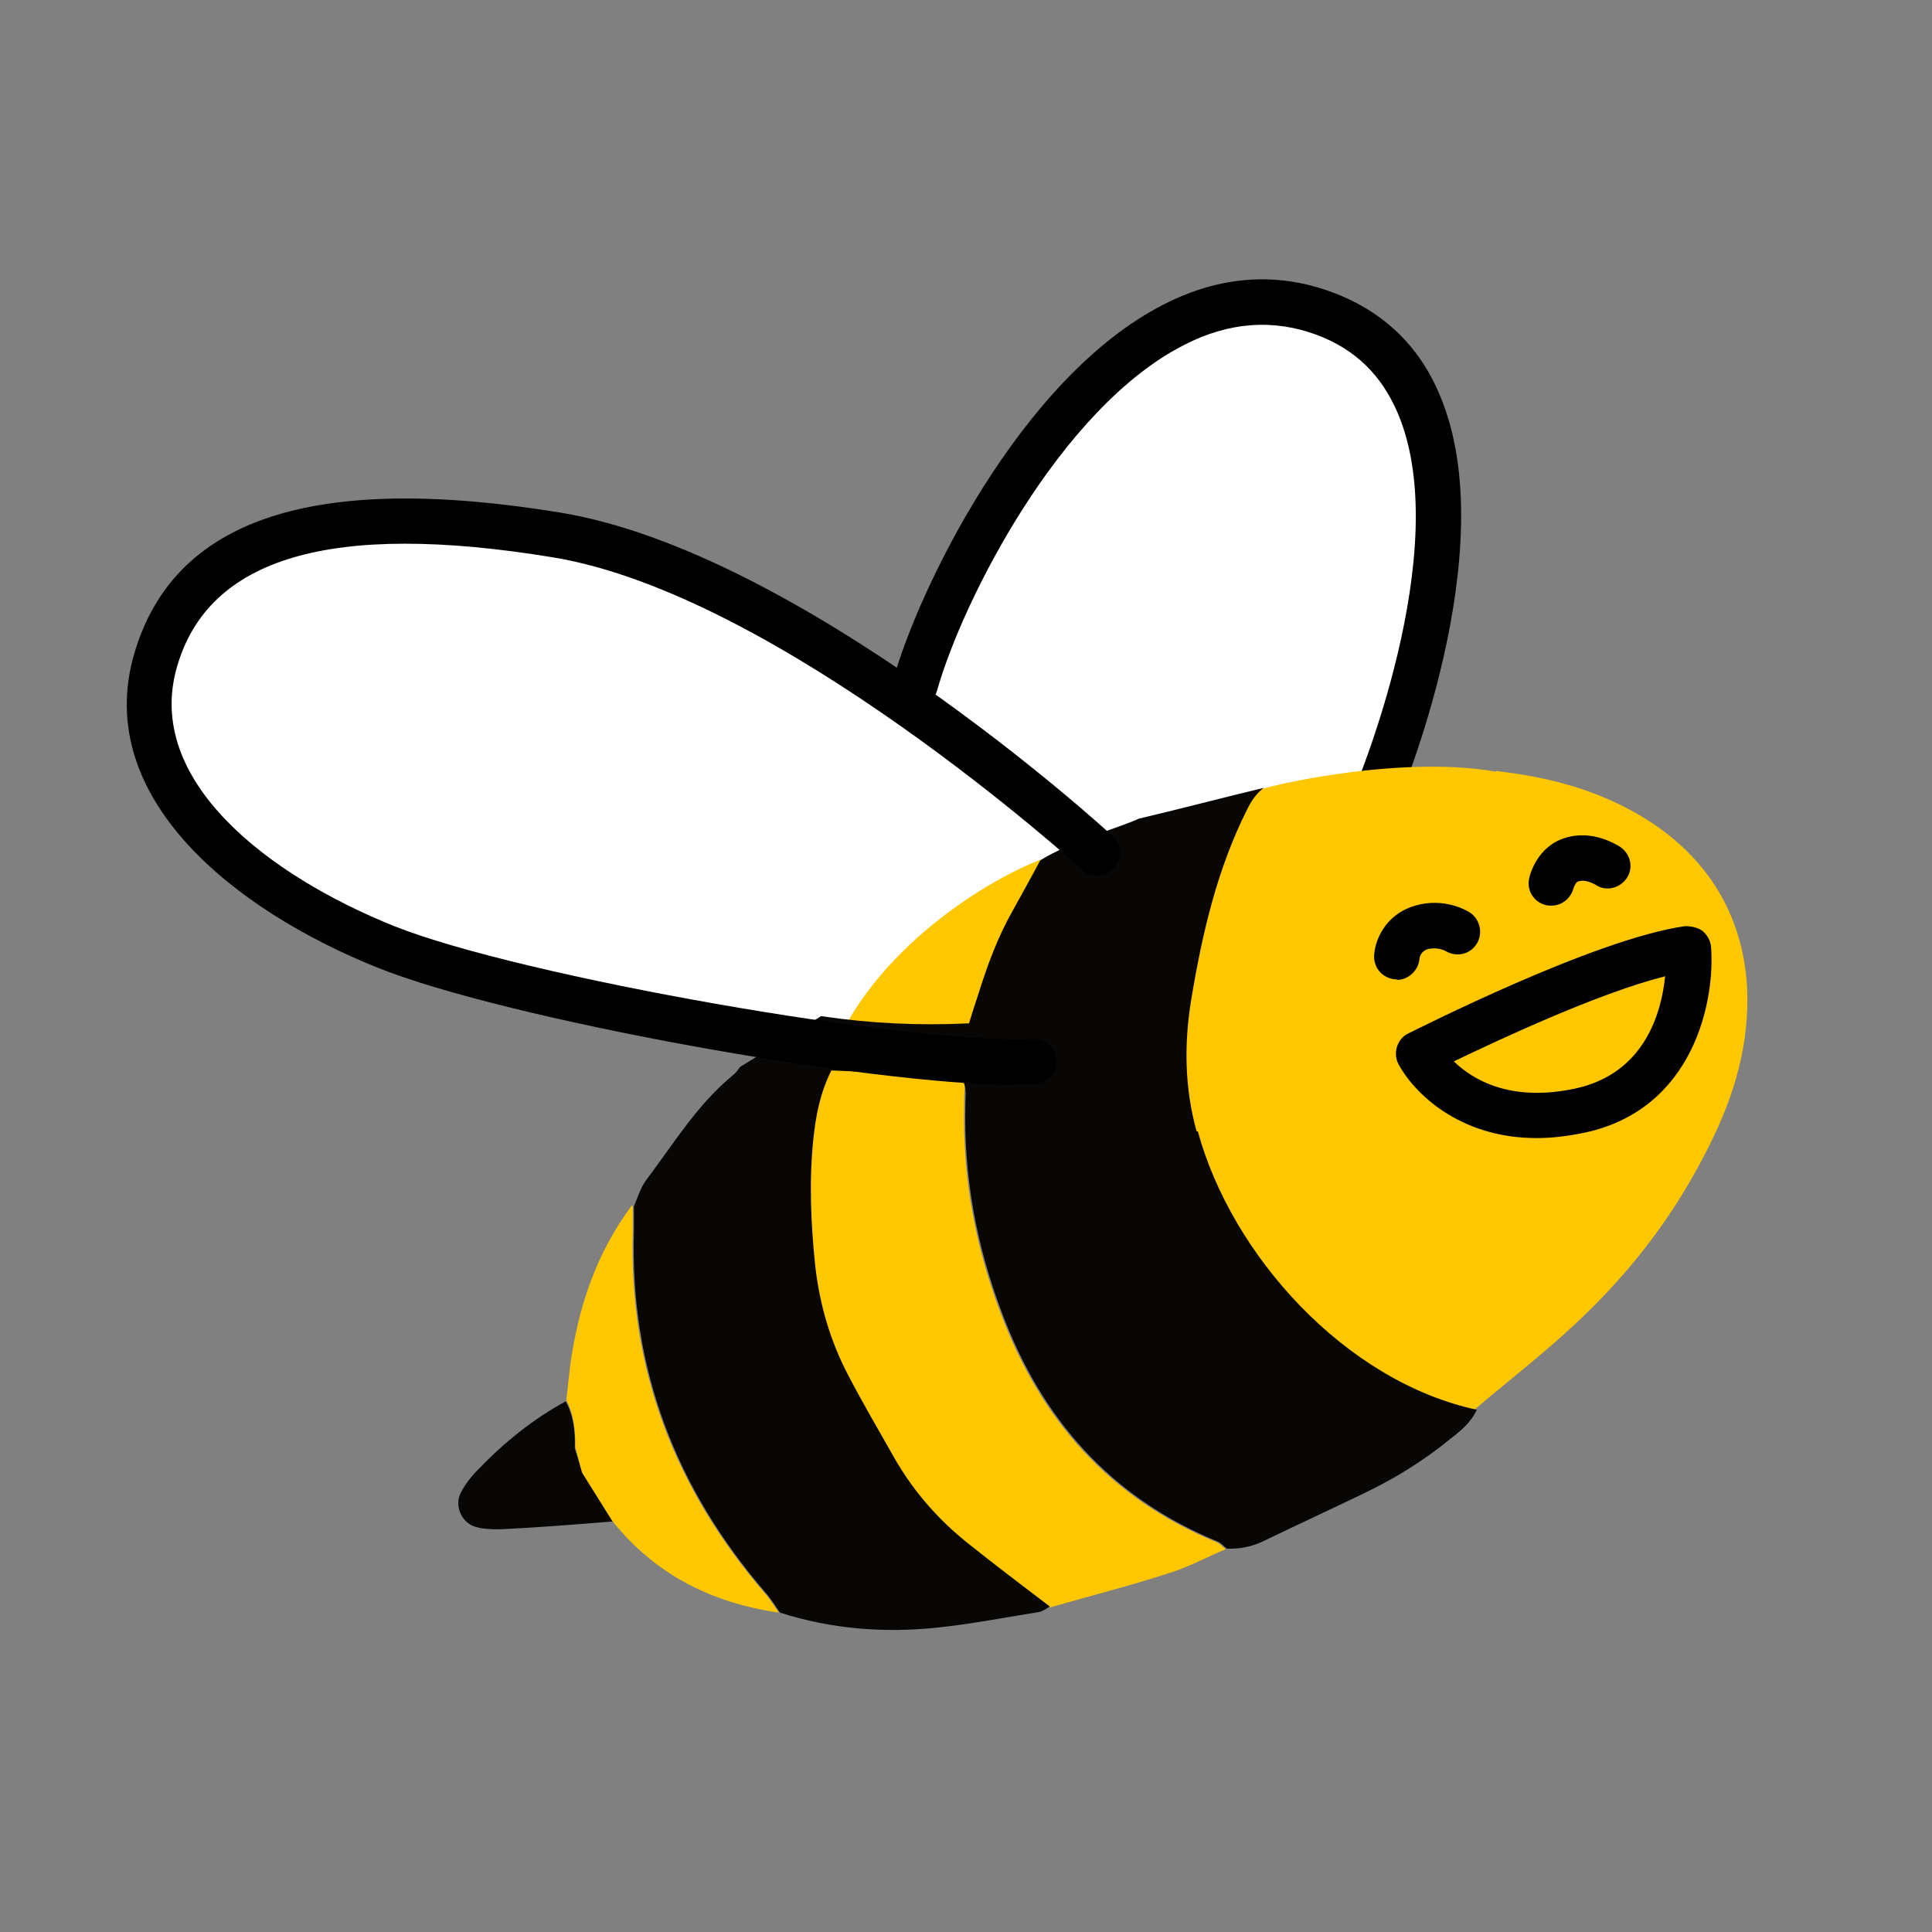
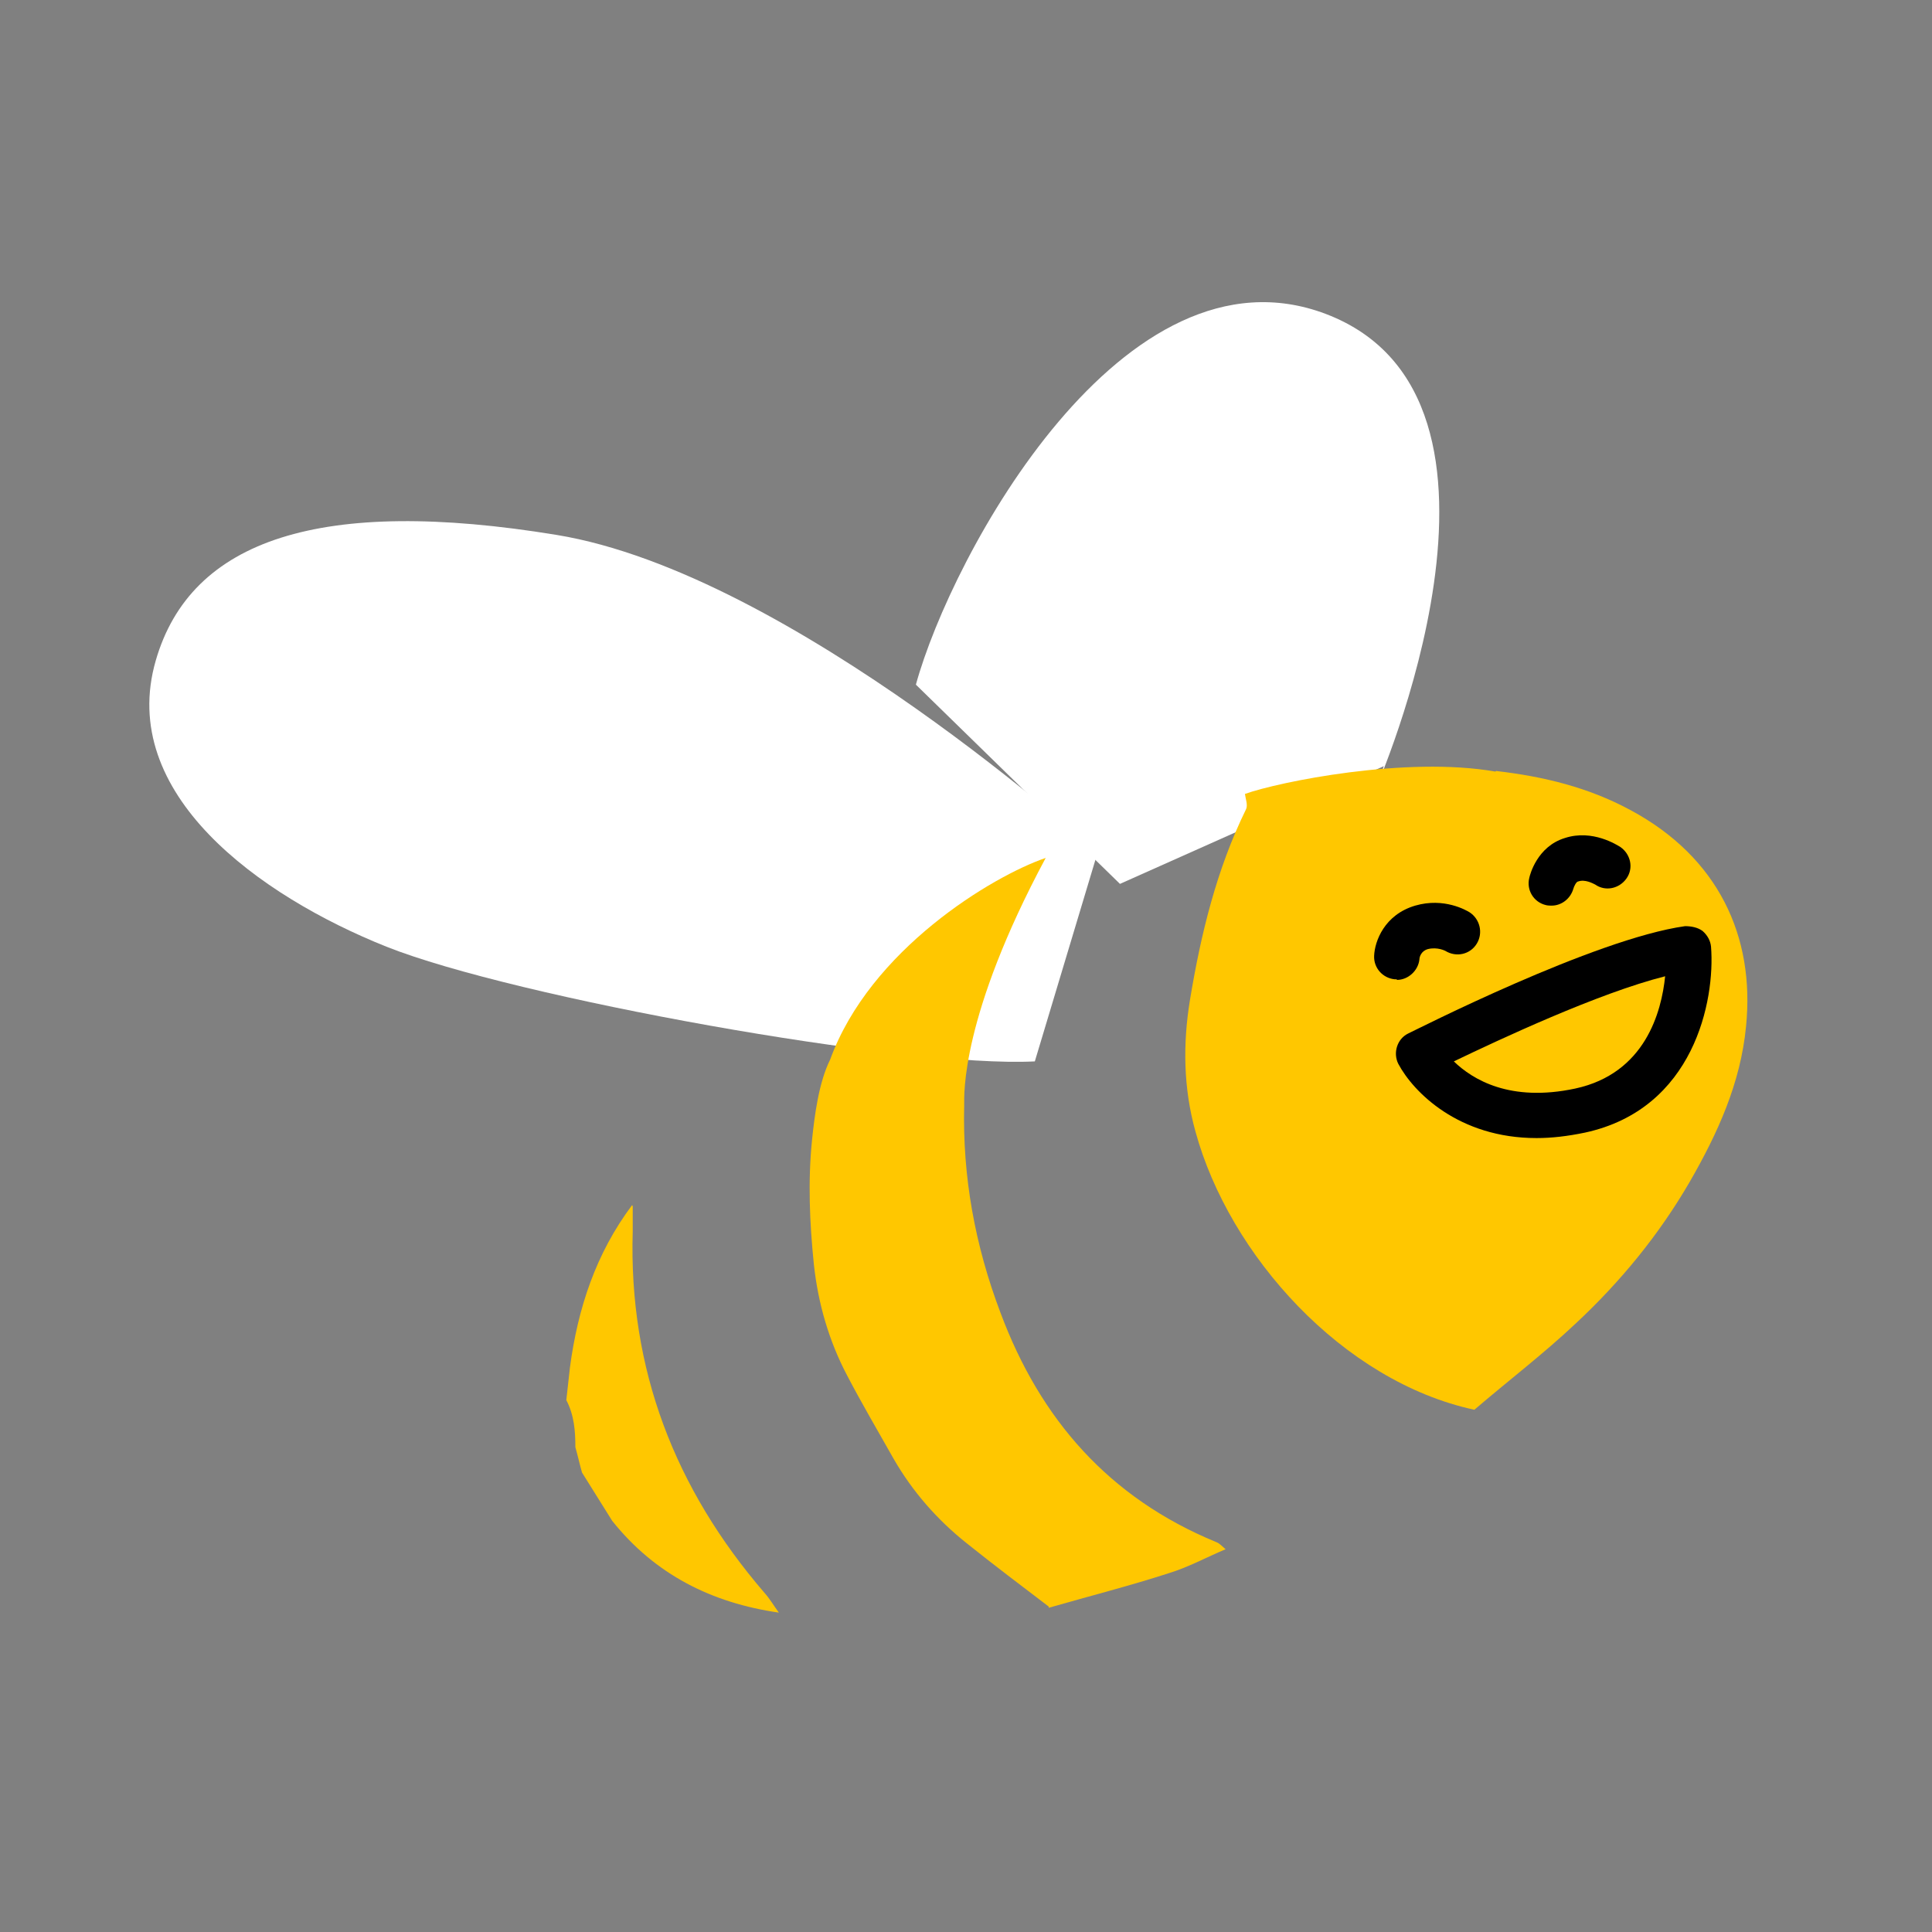
<svg xmlns="http://www.w3.org/2000/svg" id="Calque_1" data-name="Calque 1" viewBox="0 0 32 32">
  <rect x="0" y="0" width="32" height="32" fill="#808080" stroke="none" />
  <defs>
    <style>
      .cls-1 {
        fill: #080705;
      }

      .cls-2 {
        fill: #fff;
      }

      .cls-3 {
        fill: #ffc700;
      }
    </style>
  </defs>
-   <path class="cls-1" d="M9.65,24.4c.17.27.33.53.5.8-.62.05-1.24.1-1.86.13-.13,0-.28,0-.41-.04-.23-.06-.36-.35-.25-.56.07-.14.17-.27.28-.38.43-.45.91-.84,1.46-1.14.13.24.16.5.15.78" />
  <path class="cls-2" d="M22.78,13.08s2.86-6.48-.82-7.88c-3.35-1.27-6.2,3.99-6.79,6.14l3.38,3.3,4.37-1.95" />
-   <path d="M22.76,13.65s-.1,0-.15-.03c-.19-.08-.28-.3-.2-.49.02-.04,1.71-4.02.74-6.29-.27-.63-.7-1.05-1.33-1.29-.72-.27-1.46-.22-2.2.16-2.06,1.04-3.68,4.24-4.1,5.73-.06.2-.26.31-.46.26-.2-.06-.32-.26-.26-.46.4-1.43,2.08-4.98,4.48-6.2.94-.48,1.89-.54,2.81-.19.82.31,1.42.88,1.76,1.7,1.08,2.56-.67,6.7-.75,6.88-.06.14-.2.23-.34.23Z" />
  <path class="cls-2" d="M18.18,14.12s-5.06-4.62-8.96-5.26-6.06.07-6.64,2.08c-.64,2.21,1.72,3.9,3.82,4.74,2.11.84,8.58,2.01,10.74,1.9" />
  <g>
    <path class="cls-3" d="M24.78,12.77c.78.09,1.53.27,2.23.65,1.45.78,2.06,2.09,1.91,3.58-.09.94-.47,1.77-.93,2.57-.51.88-1.15,1.66-1.89,2.35-.53.5-1.12.95-1.68,1.43-2.18-.47-4.06-2.56-4.62-4.61-.2-.72-.21-1.45-.09-2.18.18-1.09.44-2.16.93-3.16.03-.07-.01-.17-.02-.25.56-.2,2.67-.63,4.15-.37Z" />
    <path class="cls-3" d="M17.37,26.61c-.46-.35-.91-.69-1.36-1.05-.49-.39-.9-.86-1.21-1.4-.26-.46-.53-.92-.77-1.38-.3-.57-.48-1.19-.55-1.84-.07-.69-.1-1.37-.03-2.06.04-.39.11-.95.3-1.33.66-1.82,2.69-3.04,3.57-3.34-1.41,2.63-1.35,3.93-1.35,4.09-.03,1.19.18,2.33.6,3.44.66,1.77,1.8,3.07,3.57,3.8.06.02.11.08.16.12-.31.13-.62.3-.95.4-.65.21-1.32.38-1.98.57Z" />
    <path class="cls-3" d="M10.48,19.98c0,.14,0,.27,0,.41-.07,2.29.7,4.27,2.18,5.99.09.1.16.22.24.33-1.11-.16-2.05-.63-2.76-1.52-.17-.27-.33-.53-.5-.8-.04-.14-.07-.28-.11-.42,0-.27-.02-.53-.15-.78.02-.18.04-.36.06-.54.13-.98.43-1.89,1.03-2.69Z" />
-     <path class="cls-1" d="M19.82,18.74c-.2-.72-.21-1.45-.09-2.18.18-1.09.43-2.17.93-3.16.09-.18.17-.27.27-.35-.59.14-1.47.37-2.07.51-.19.1-1.14.38-1.63.69-.04.08-.42.77-.46.84-.25.44-.42.91-.57,1.39-.05.15-.1.3-.15.47-.84.04-1.65,0-2.45-.12-.45.28-.89.57-1.34.84-.04.05-.07.1-.11.13-.6.49-.99,1.14-1.45,1.75-.09.12-.14.29-.2.43,0,.14,0,.27,0,.41-.07,2.29.7,4.27,2.18,5.99.09.1.16.22.24.33.84.27,1.71.34,2.59.25.57-.06,1.14-.17,1.7-.26.06-.01.12-.06.18-.09-.46-.35-.91-.69-1.36-1.05-.49-.39-.9-.86-1.21-1.4-.26-.46-.53-.92-.77-1.38-.3-.57-.48-1.19-.55-1.84-.07-.69-.1-1.37-.03-2.06.04-.39.11-.77.3-1.15.72.03,1.42.06,2.11.09.15.14.11.31.11.47-.03,1.19.18,2.33.6,3.44.66,1.77,1.8,3.07,3.57,3.8.06.02.11.08.16.12.23.01.45-.04.66-.15.54-.26,1.08-.51,1.62-.77.5-.24.97-.53,1.4-.88.18-.14.36-.28.46-.5-2.18-.47-4.06-2.56-4.62-4.61Z" />
    <path d="M23.13,16.22s-.02,0-.03,0c-.2-.02-.35-.19-.34-.39.01-.24.17-.68.68-.83.48-.14.85.08.9.11.17.11.23.34.12.52-.11.18-.34.23-.52.12h0s-.13-.07-.29-.03c-.11.03-.14.13-.14.17-.02.19-.19.34-.37.34Z" />
    <path d="M25.69,15s-.06,0-.09-.01c-.2-.05-.32-.25-.27-.45.01-.05.13-.52.59-.66.46-.15.87.12.92.15.17.12.22.35.1.52-.12.17-.35.22-.52.1-.04-.02-.17-.09-.28-.05-.03,0-.07.08-.08.12-.05.17-.2.28-.36.28Z" />
    <path d="M25.45,18.85c-1.29,0-2.04-.76-2.29-1.23-.09-.18-.02-.41.16-.5.13-.06,3.09-1.57,4.59-1.78.1,0,.21.02.29.08.08.07.13.16.14.26.07.89-.28,2.69-2.09,3.08-.29.06-.55.09-.8.09ZM24.08,17.58c.31.3.93.68,2.01.45,1.16-.25,1.43-1.27,1.49-1.86-1.11.28-2.75,1.05-3.5,1.41Z" />
  </g>
-   <path d="M16.83,17.97c-2.43,0-8.45-1.09-10.57-1.94-2.4-.96-4.72-2.83-4.04-5.19.65-2.25,2.96-3.02,7.06-2.35,3.96.65,8.94,5.16,9.15,5.36.15.14.16.38.02.53-.14.15-.38.17-.53.02-.05-.04-5.02-4.56-8.77-5.17-3.66-.6-5.7,0-6.22,1.82-.54,1.88,1.51,3.45,3.6,4.29,2.11.84,8.53,1.96,10.58,1.87.22-.01.38.15.39.35.01.21-.15.38-.35.39-.1,0-.21,0-.33,0Z" />
</svg>